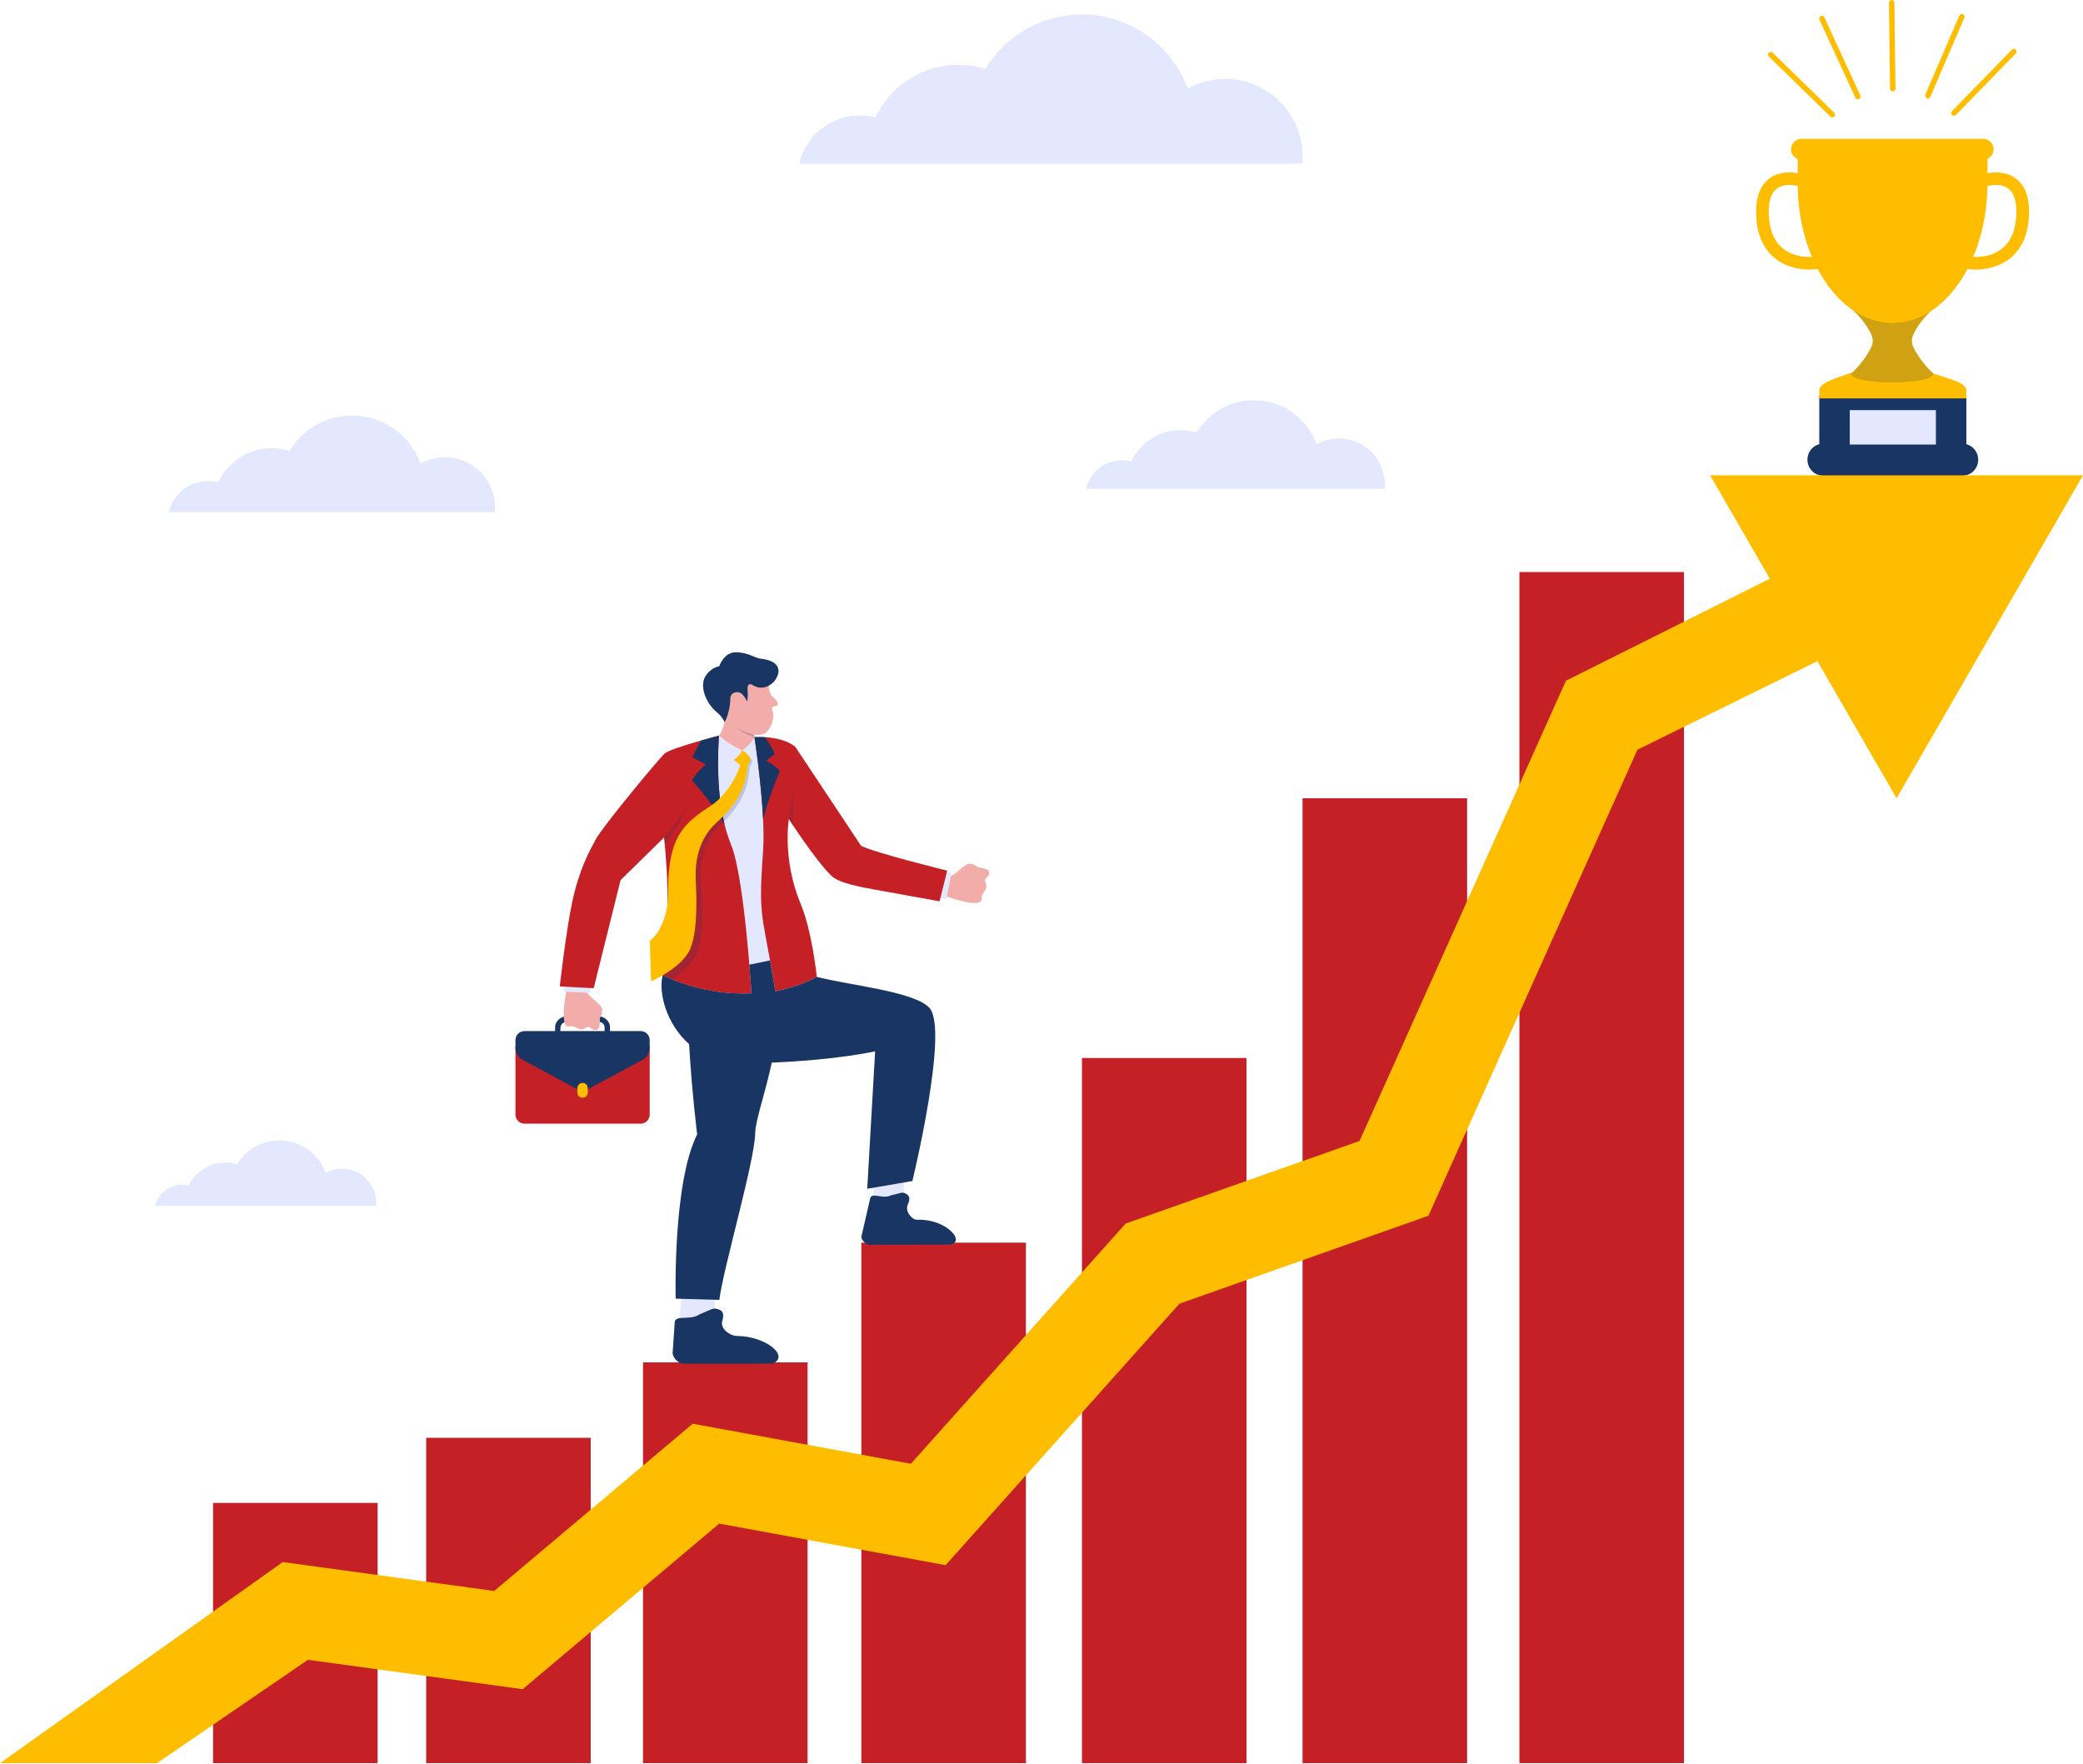
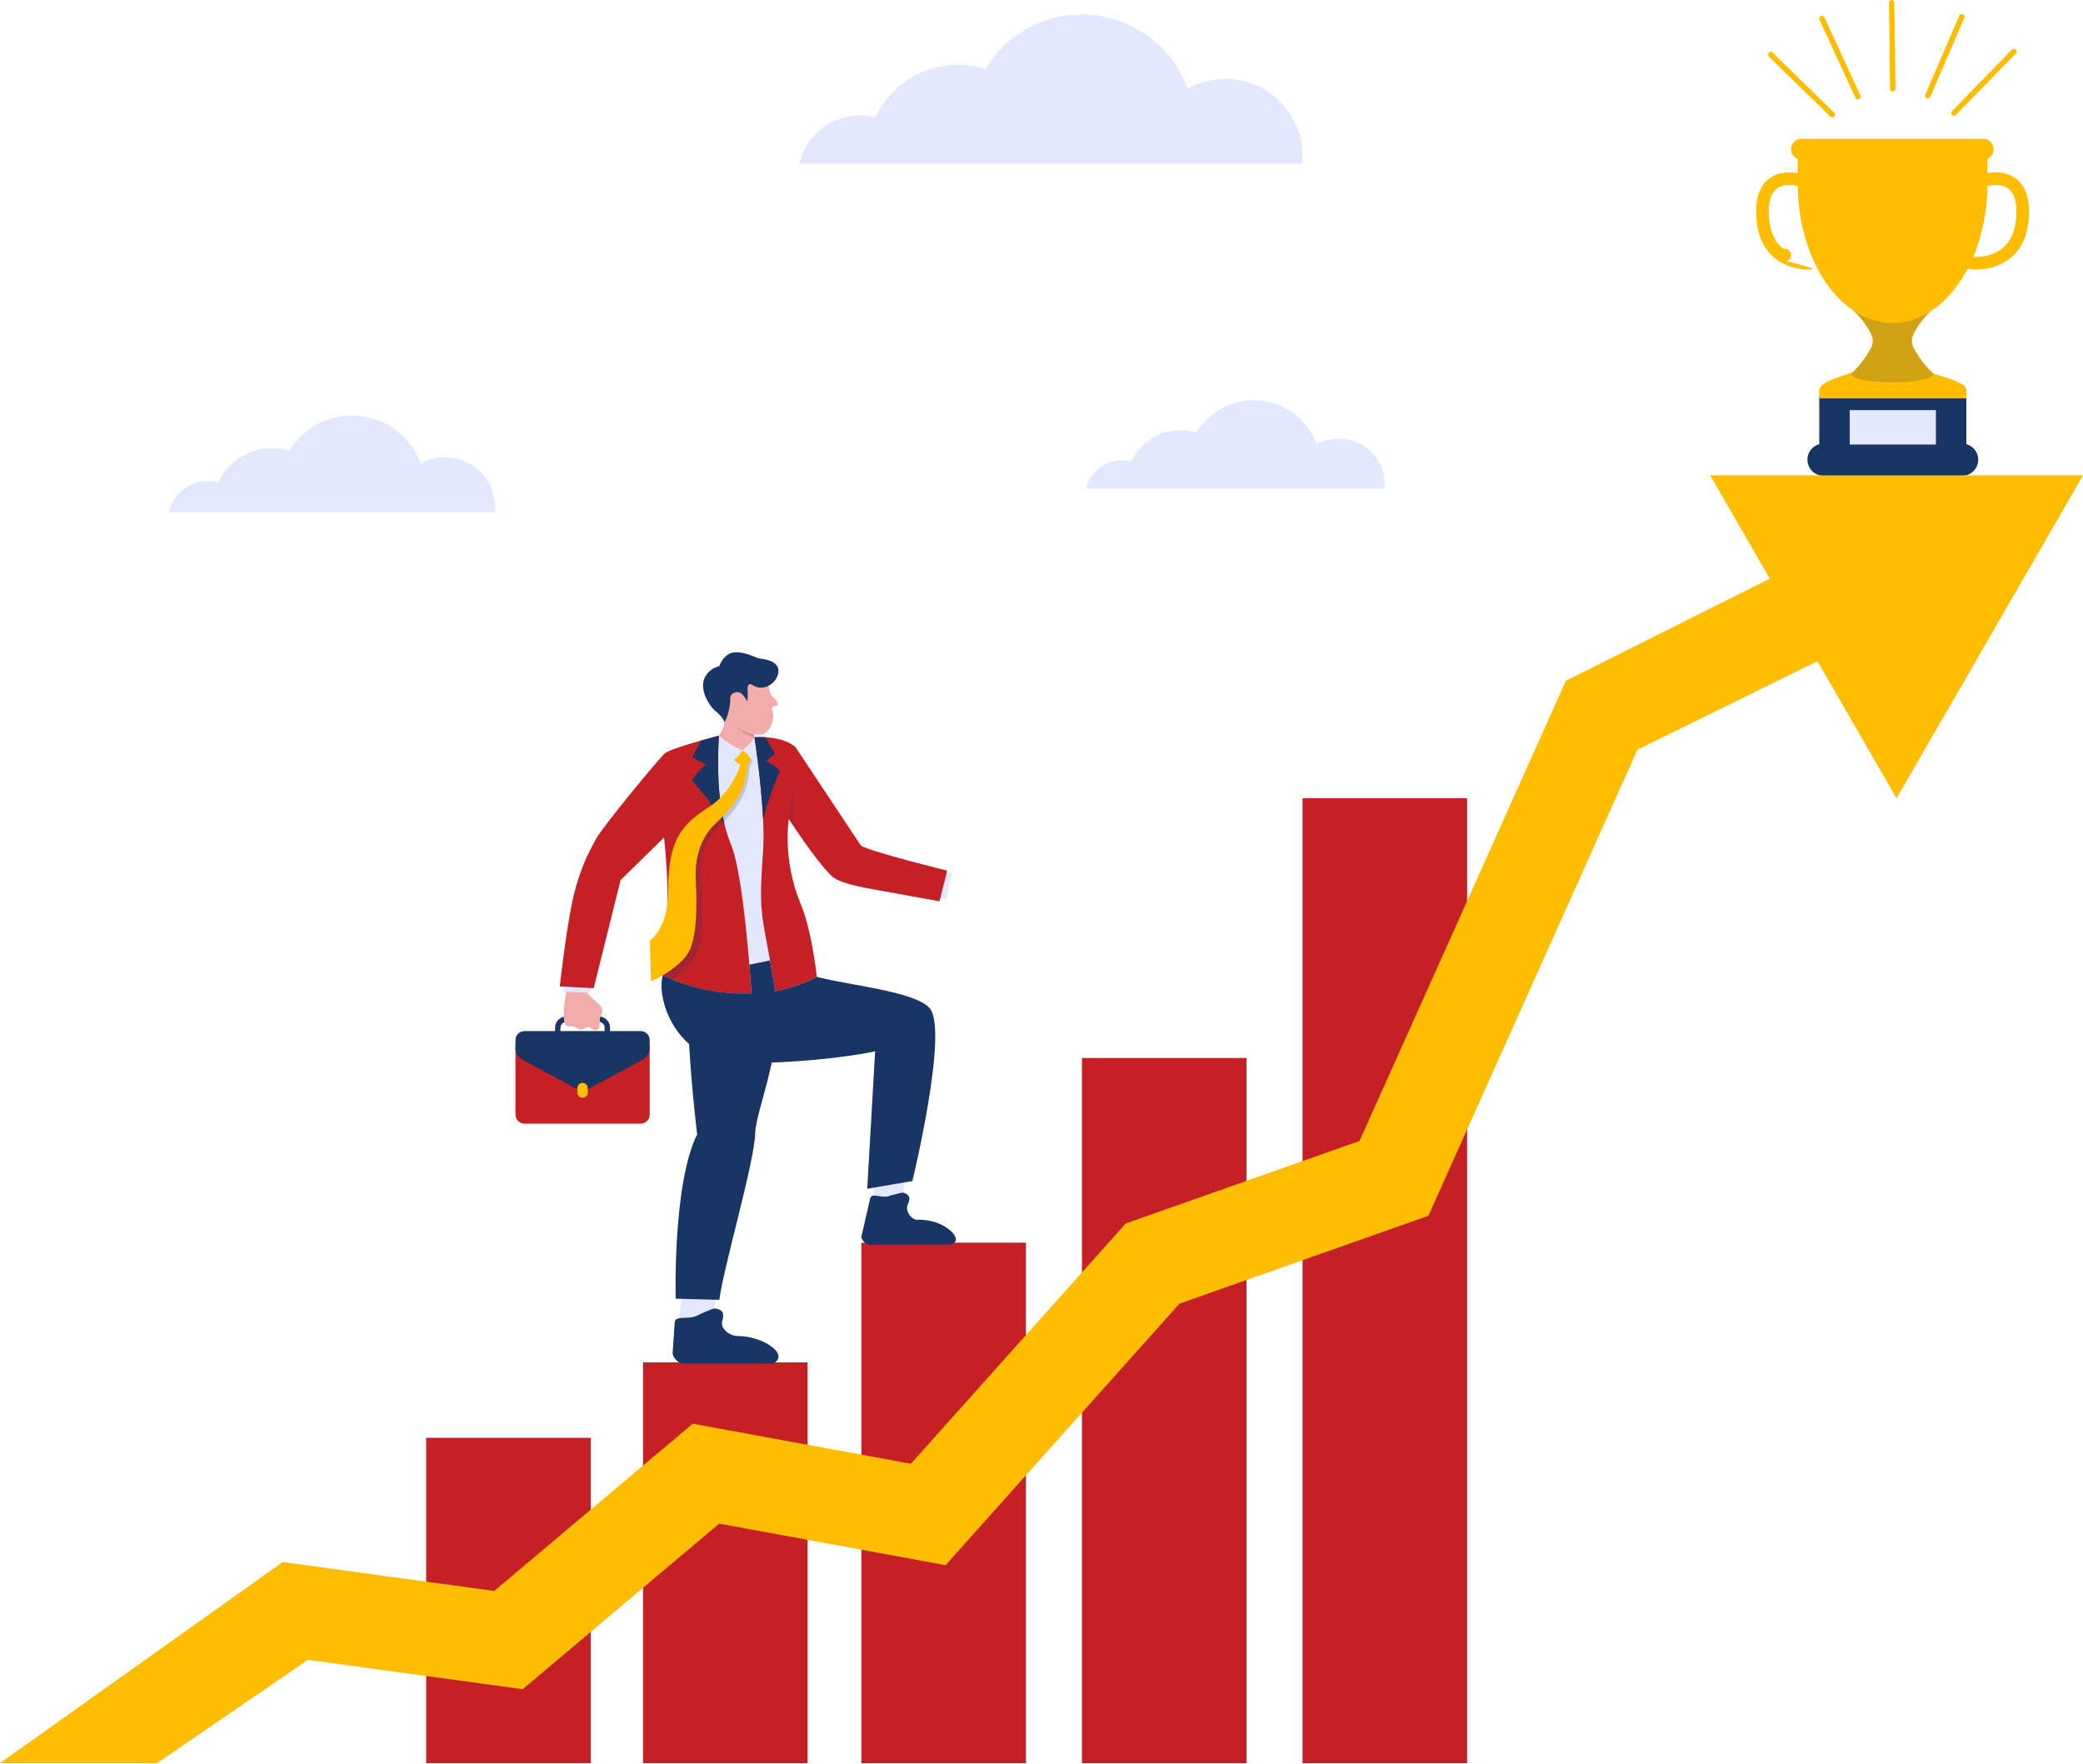
<svg xmlns="http://www.w3.org/2000/svg" fill="#000000" height="127" preserveAspectRatio="xMidYMid meet" version="1" viewBox="0.0 0.0 150.0 127.0" width="150" zoomAndPan="magnify">
  <g>
    <g id="change1_1">
      <path d="M40.647,73.192c0.011,0.149,0.026,0.276,0.05,0.392c-0.163,0.051-0.333,0.208-0.333,0.388l-0.024,0.426 h-0.367v-0.426C39.972,73.593,40.291,73.27,40.647,73.192z" fill="#193564" />
    </g>
    <g id="change1_2">
      <path d="M43.165,73.291c0,0,0.026-0.038,0.058-0.098c0.38,0.058,0.706,0.384,0.706,0.78v0.426H43.54l-0.002-0.426 c0-0.203-0.185-0.369-0.381-0.395C43.166,73.42,43.165,73.291,43.165,73.291z" fill="#193564" />
    </g>
    <g fill="#f2adab" id="change2_1">
      <path d="M52.17,52.004c0,0-0.081,0.535-0.405,0.969l1.754,1.662l0.085-1.898c0,0,1.06,0.364,1.509,0.042 s0.687-1.094,0.515-1.627c0,0-0.184-0.244,0.211-0.309c0.395-0.065,0.044-0.479-0.224-0.701c-0.268-0.222-0.28-1-0.28-1 l-1.595-0.301l-2.23,1.412C51.51,50.253,52.064,51.202,52.17,52.004z" />
      <path d="M54.329 53.082L54.182 52.275 53.122 52.963 53.52 54.635 54.291 54.139z" />
      <path d="M42.19,71.177c0.028,0.51,0.896,0.981,1.108,1.327c0.212,0.346-0.097,0.786-0.097,0.786 s0.004,0.448-0.064,0.69c-0.068,0.242-0.337,0.268-0.603,0.04c-0.266-0.228-0.382,0.161-0.727,0.094 c-0.345-0.066-0.407-0.253-0.842-0.209c-0.762,0.077-0.118-2.857-0.118-2.857L42.19,71.177z" />
-       <path d="M68.164,63.131c0.509,0.049,1.104-0.739,1.478-0.897c0.374-0.158,0.763,0.213,0.763,0.213 s0.444,0.063,0.673,0.166c0.229,0.103,0.215,0.373-0.05,0.602c-0.265,0.229,0.102,0.402-0.015,0.733 c-0.117,0.331-0.311,0.364-0.332,0.801c-0.037,0.765-2.842-0.311-2.842-0.311L68.164,63.131z" />
    </g>
    <g id="change3_1">
      <path d="M62.988 84.699L62.869 86.384 65.023 86.442 65.154 84.596z" fill="#e4e8ff" />
    </g>
    <g id="change3_2">
      <path d="M51.614 92.847L51.342 94.981 48.877 95.24 49.174 92.634z" fill="#e4e8ff" />
    </g>
    <g id="change3_3">
      <path d="M51.765,52.973c0,0,0.628,0.562,1.681,1.067c0,0,0.595-0.406,0.883-0.957l0.834,0.424 c0,0,1.253,4.289,1.246,7.003c-0.007,2.714,1.497,6.897,1.746,10.159c0,0-1.436,3.105-4.571,3.105 c-3.135,0-5.863-3.541-5.863-3.541s0.631-3.169,0.977-4.536s0.546-3.773,0-5.179c-0.546-1.406,1.616-5.051,2.309-6.838 L51.765,52.973z" fill="#e4e8ff" />
    </g>
    <g id="change3_4">
      <path d="M40.593 70.863L40.595 71.399 42.519 71.495 42.541 70.879z" fill="#e4e8ff" />
    </g>
    <g id="change3_5">
      <path d="M67.615 64.663L68.145 64.741 68.527 62.853 67.921 62.739z" fill="#e4e8ff" />
    </g>
    <g id="change3_6">
      <path d="M57.55,11.785c0.456-1.985,2.233-3.467,4.357-3.467c0.39,0,0.768,0.05,1.129,0.144 c1.048-2.242,3.323-3.795,5.961-3.795c0.682,0,1.34,0.104,1.958,0.297c1.42-2.352,4-3.924,6.948-3.924 c3.507,0,6.494,2.226,7.625,5.342c0.801-0.447,1.723-0.702,2.706-0.702c3.074,0,5.566,2.492,5.566,5.566 c0,0.182-0.009,0.362-0.027,0.54H57.55z" fill="#e4e8ff" />
    </g>
    <g id="change3_7">
      <path d="M12.158,36.885c0.296-1.287,1.447-2.247,2.824-2.247c0.253,0,0.498,0.033,0.731,0.093 c0.679-1.453,2.154-2.46,3.864-2.46c0.442,0,0.868,0.067,1.269,0.192c0.92-1.524,2.593-2.543,4.503-2.543 c2.273,0,4.209,1.443,4.942,3.462c0.519-0.289,1.117-0.455,1.754-0.455c1.992,0,3.607,1.615,3.607,3.607 c0,0.118-0.006,0.235-0.017,0.35H12.158z" fill="#e4e8ff" />
    </g>
    <g id="change3_8">
-       <path d="M11.174,86.835c0.2-0.872,0.98-1.522,1.913-1.522c0.171,0,0.337,0.022,0.495,0.063 c0.46-0.984,1.459-1.666,2.617-1.666c0.299,0,0.588,0.046,0.86,0.13c0.623-1.032,1.756-1.723,3.05-1.723 c1.54,0,2.851,0.977,3.348,2.345c0.352-0.196,0.757-0.308,1.188-0.308c1.349,0,2.443,1.094,2.443,2.443 c0,0.08-0.004,0.159-0.012,0.237H11.174z" fill="#e4e8ff" />
-     </g>
+       </g>
    <g id="change3_9">
      <path d="M78.208,35.199c0.271-1.179,1.325-2.058,2.586-2.058c0.231,0,0.456,0.03,0.67,0.085 c0.622-1.331,1.973-2.253,3.538-2.253c0.405,0,0.795,0.062,1.162,0.176c0.843-1.396,2.374-2.329,4.124-2.329 c2.082,0,3.854,1.321,4.526,3.171c0.475-0.265,1.023-0.417,1.606-0.417c1.825,0,3.304,1.479,3.304,3.304 c0,0.108-0.006,0.215-0.016,0.321H78.208z" fill="#e4e8ff" />
    </g>
    <g id="change4_1">
      <path d="M51.765,52.973c0,0-3.459,0.892-3.895,1.28c-0.437,0.387-4.491,5.297-4.951,6.156 c-0.459,0.859-1.202,2.138-1.721,4.583c-0.444,2.092-0.889,6.037-0.889,6.037l2.444,0.129l1.936-7.785l3.13-3.067 c0,0,0.81,6.972-0.435,9.749c0,0,2.814,1.658,6.729,1.475c0,0-0.501-8.321-1.46-10.682C51.695,58.488,51.627,55.672,51.765,52.973z" fill="#c52026" />
    </g>
    <g id="change4_2">
      <path d="M54.329,53.082c0,0,0.819,5.258,0.624,8.152c-0.195,2.895-0.259,3.901,0.153,6.053 c0.412,2.152,0.721,4.089,0.721,4.089s1.588-0.26,2.994-1.034c0,0-0.343-3.296-1.157-5.24c-1.35-3.223-0.858-6.126-0.858-6.126 s1.866,2.913,3.067,4.091c0.548,0.537,2.216,0.829,3.231,1.01c1.581,0.281,4.554,0.824,4.554,0.824l0.552-2.208 c0,0-5.163-1.269-6.202-1.788l-4.731-7.118C57.277,53.785,56.489,52.979,54.329,53.082z" fill="#c52026" />
    </g>
    <g id="change4_3">
      <path d="M46.133,80.911h-8.362c-0.36,0-0.652-0.292-0.652-0.652v-4.91h9.667v4.91 C46.786,80.619,46.494,80.911,46.133,80.911z" fill="#c52026" />
    </g>
    <g id="change4_4">
      <path d="M46.304 98.1H58.154V126.96H46.304z" fill="#c52026" />
    </g>
    <g id="change4_5">
      <path d="M30.688 103.531H42.538V126.959H30.688z" fill="#c52026" />
    </g>
    <g id="change4_6">
-       <path d="M15.341 108.22H27.191V126.96H15.341z" fill="#c52026" />
-     </g>
+       </g>
    <g id="change4_7">
      <path d="M62.028 89.48H73.878V126.96H62.028z" fill="#c52026" />
    </g>
    <g id="change4_8">
      <path d="M77.914 76.183H89.764V126.96H77.914z" fill="#c52026" />
    </g>
    <g id="change4_9">
      <path d="M93.799 57.481H105.649V126.96H93.799z" fill="#c52026" />
    </g>
    <g id="change4_10">
-       <path d="M109.415 41.192H121.265V126.959H109.415z" fill="#c52026" />
-     </g>
+       </g>
    <g id="change1_3">
      <path clip-rule="evenodd" d="M131.009 28.51H141.601V33.403H131.009z" fill="#193564" fill-rule="evenodd" />
    </g>
    <g id="change1_4">
      <path clip-rule="evenodd" d="M142.455,33.102c0-0.639-0.518-1.158-1.158-1.158h-9.984 c-0.639,0-1.158,0.518-1.158,1.158v0c0,0.639,0.518,1.158,1.158,1.158h9.984C141.937,34.26,142.455,33.741,142.455,33.102 C142.455,33.102,142.455,33.102,142.455,33.102z" fill="#193564" fill-rule="evenodd" />
    </g>
    <g id="change5_1">
      <path d="M53.446,54.04c0,0-0.221,0.442-0.606,0.669c0,0,0.531,0.495,0.751,0.521 c0.22,0.026,0.464-0.521,0.464-0.521S53.946,54.27,53.446,54.04z" fill="#ffbd00" />
    </g>
    <g id="change5_2">
      <path d="M53.414,54.769c0,0-0.508,2.129-2.37,3.349c-1.862,1.22-2.908,2.192-2.933,5.943 c0,0,0.154,2.471-1.314,3.69l0.089,2.91c0,0,1.943-0.824,2.693-2.081c0.75-1.257,0.558-4.52,0.526-5.216 c-0.031-0.696-0.074-2.742,1.531-4.167c1.605-1.425,2.129-2.708,2.231-4.36L53.414,54.769z" fill="#ffbd00" />
    </g>
    <g id="change5_3">
      <path d="M41.952,79.044L41.952,79.044c0.209,0,0.379-0.17,0.379-0.379v-0.319c0-0.21-0.17-0.379-0.379-0.379l0,0 c-0.21,0-0.379,0.17-0.379,0.379v0.319C41.573,78.875,41.743,79.044,41.952,79.044z" fill="#ffbd00" />
    </g>
    <g id="change5_4">
      <path d="M150 34.229L123.151 34.229 127.447 41.67 112.766 49.016 97.902 82.157 81.064 88.101 65.594 105.401 49.884 102.517 35.588 114.56 20.361 112.478 0 126.959 11.307 126.959 22.172 119.519 37.639 121.634 51.792 109.711 68.094 112.702 84.932 93.874 102.862 87.543 117.914 53.984 130.874 47.607 136.575 57.481z" fill="#ffbd00" />
    </g>
    <g id="change5_5">
-       <path d="M130.295,19.408c-0.782,0-1.689-0.199-2.423-0.769c-0.895-0.695-1.369-1.777-1.41-3.216 c-0.035-1.223,0.292-2.093,0.969-2.586c1.051-0.765,2.509-0.262,2.571-0.24c0.237,0.084,0.36,0.343,0.277,0.58 c-0.084,0.236-0.343,0.36-0.579,0.277c-0.016-0.005-1.077-0.364-1.737,0.12c-0.419,0.307-0.619,0.921-0.593,1.824 c0.033,1.155,0.389,2.004,1.058,2.524c0.8,0.621,1.891,0.659,2.582,0.503c0.245-0.055,0.488,0.098,0.543,0.343 c0.055,0.245-0.098,0.488-0.343,0.543C130.945,19.371,130.632,19.408,130.295,19.408z" fill="#ffbd00" />
+       <path d="M130.295,19.408c-0.782,0-1.689-0.199-2.423-0.769c-0.895-0.695-1.369-1.777-1.41-3.216 c-0.035-1.223,0.292-2.093,0.969-2.586c1.051-0.765,2.509-0.262,2.571-0.24c0.237,0.084,0.36,0.343,0.277,0.58 c-0.084,0.236-0.343,0.36-0.579,0.277c-0.016-0.005-1.077-0.364-1.737,0.12c-0.419,0.307-0.619,0.921-0.593,1.824 c0.033,1.155,0.389,2.004,1.058,2.524c0.245-0.055,0.488,0.098,0.543,0.343 c0.055,0.245-0.098,0.488-0.343,0.543C130.945,19.371,130.632,19.408,130.295,19.408z" fill="#ffbd00" />
    </g>
    <g id="change5_6">
      <path clip-rule="evenodd" d="M142.81,9.999c-0.284,0-0.642,0-1.053,0h-10.94 c-0.426,0-0.797,0-1.09,0c-0.415,0-0.752,0.337-0.752,0.752c0,0,0,0,0,0c0,0.318,0.199,0.589,0.479,0.699v1.741 c0,4.06,1.635,7.56,3.986,9.153c0.22,0.196,0.672,0.639,1.068,1.288c0.178,0.293,0.36,0.603,0.354,0.935 c-0.006,0.334-0.209,0.64-0.391,0.934c-0.409,0.661-0.856,1.115-1.057,1.304c-1.328,0.461-2.385,0.757-2.405,1.312h0v0.57h10.592 v-0.57h0c-0.019-0.55-1.062-0.78-2.379-1.222c-0.051-0.043-0.632-0.547-1.156-1.393c-0.182-0.295-0.384-0.6-0.391-0.934 c-0.006-0.332,0.175-0.642,0.354-0.935c0.342-0.562,0.728-0.97,0.968-1.197c2.418-1.544,4.114-5.086,4.123-9.211 c0,0,0-0.929,0-1.79c0.26-0.118,0.441-0.379,0.441-0.683c0,0,0,0,0,0C143.561,10.335,143.225,9.999,142.81,9.999z" fill="#ffbd00" fill-rule="evenodd" />
    </g>
    <g id="change5_7">
      <path d="M142.279,19.408c-0.337,0-0.65-0.037-0.917-0.097c-0.245-0.055-0.398-0.299-0.343-0.543 c0.055-0.245,0.299-0.398,0.543-0.343c0.691,0.156,1.782,0.118,2.582-0.503c0.67-0.52,1.026-1.369,1.059-2.524 c0.025-0.903-0.174-1.517-0.593-1.824c-0.662-0.485-1.726-0.124-1.737-0.12c-0.237,0.082-0.496-0.042-0.578-0.279 c-0.083-0.236,0.04-0.495,0.276-0.578c0.062-0.022,1.52-0.525,2.571,0.24c0.678,0.493,1.004,1.364,0.969,2.586 c-0.041,1.439-0.515,2.521-1.41,3.216C143.968,19.209,143.061,19.408,142.279,19.408z" fill="#ffbd00" />
    </g>
    <g id="change3_10">
      <path clip-rule="evenodd" d="M133.202 29.532H139.408V32.01H133.202z" fill="#e4e8ff" fill-rule="evenodd" />
    </g>
    <g id="change5_8">
      <path d="M133.788,7.151c-0.074,0-0.145-0.042-0.179-0.114l-2.59-5.622c-0.046-0.098-0.002-0.215,0.096-0.261 c0.098-0.046,0.215-0.002,0.261,0.096l2.59,5.622c0.045,0.098,0.002,0.215-0.096,0.261C133.844,7.145,133.816,7.151,133.788,7.151z" fill="#ffbd00" />
    </g>
    <g id="change5_9">
      <path d="M138.826,7.087c-0.026,0-0.052-0.005-0.078-0.016c-0.1-0.043-0.146-0.159-0.103-0.258l2.448-5.686 c0.043-0.1,0.159-0.145,0.258-0.103c0.1,0.043,0.146,0.159,0.103,0.258l-2.448,5.686C138.975,7.043,138.902,7.087,138.826,7.087z" fill="#ffbd00" />
    </g>
    <g id="change5_10">
      <path d="M136.301,6.583c-0.107,0-0.195-0.086-0.197-0.194l-0.078-6.19C136.025,0.09,136.112,0.001,136.22,0 c0.001,0,0.002,0,0.002,0c0.107,0,0.195,0.086,0.197,0.194l0.078,6.19c0.001,0.109-0.086,0.198-0.194,0.199 C136.302,6.583,136.301,6.583,136.301,6.583z" fill="#ffbd00" />
    </g>
    <g id="change5_11">
      <path d="M140.7,8.341c-0.05,0-0.099-0.019-0.137-0.056c-0.078-0.076-0.079-0.2-0.003-0.278l4.322-4.432 c0.076-0.078,0.2-0.079,0.278-0.003c0.078,0.076,0.079,0.2,0.003,0.278l-4.322,4.432C140.802,8.321,140.751,8.341,140.7,8.341z" fill="#ffbd00" />
    </g>
    <g id="change5_12">
      <path d="M131.946,8.451c-0.05,0-0.099-0.019-0.137-0.056l-4.432-4.322c-0.078-0.076-0.079-0.2-0.003-0.278 c0.076-0.078,0.2-0.079,0.278-0.003l4.432,4.322c0.078,0.076,0.079,0.2,0.003,0.278C132.049,8.431,131.997,8.451,131.946,8.451z" fill="#ffbd00" />
    </g>
    <g id="change1_5">
      <path d="M54.329,53.082c0,0,0.488,3.133,0.621,5.894c0.473-1.786,1.208-3.453,1.208-3.453 c-0.261-0.353-0.975-0.745-0.975-0.745l0.621-0.498c-0.216-0.433-0.486-0.867-0.703-1.196l0,0 C54.866,53.071,54.609,53.069,54.329,53.082z" fill="#193564" />
    </g>
    <g id="change1_6">
      <path d="M52.17,52.004c0,0-0.078-0.333-0.611-0.773c-0.533-0.439-1.187-1.547-0.826-2.413 c0,0,0.299-0.688,1.057-0.841c0,0,0.333-1.012,1.197-1.009c0.864,0.003,1.402,0.421,1.783,0.46c0.381,0.039,1.35,0.199,1.286,0.953 s-1.041,1.515-1.889,0.928c0,0-0.383-0.235-0.333,0.401c0.05,0.637-0.045,0.788-0.045,0.788s-0.253-0.613-0.633-0.652 c-0.381-0.039-0.587,0.209-0.57,0.507C52.608,50.726,52.405,51.685,52.17,52.004z" fill="#193564" />
    </g>
    <g id="change1_7">
      <path d="M51.921,58.935c0.091,0.147,0.178,0.294,0.259,0.44c-0.047-0.188-0.088-0.378-0.127-0.569 C52.01,58.849,51.966,58.892,51.921,58.935z" fill="#193564" />
    </g>
    <g id="change1_8">
      <path d="M49.833,56.19c0,0,0.713,0.791,1.43,1.775c0.212-0.156,0.405-0.323,0.58-0.496 c-0.167-1.47-0.155-3-0.078-4.496c0,0-0.579,0.149-1.293,0.352c-0.19,0.366-0.433,0.836-0.621,1.198l0.979,0.526 C50.83,55.049,50.261,55.46,49.833,56.19z" fill="#193564" />
    </g>
    <g id="change1_9">
      <path d="M46.133,74.245h-8.362c-0.36,0-0.652,0.292-0.652,0.652v0.451v0.105c0,0.36,0.198,0.691,0.515,0.862 l3.855,2.073c0.027,0.015,0.056,0.027,0.084,0.039v-0.081c0-0.209,0.17-0.379,0.379-0.379c0.209,0,0.379,0.17,0.379,0.379v0.081 c0.028-0.012,0.057-0.024,0.084-0.039l3.855-2.073c0.317-0.171,0.515-0.502,0.515-0.862v-0.105V75v-0.102 C46.786,74.537,46.494,74.245,46.133,74.245z" fill="#193564" />
    </g>
    <g id="change1_10">
      <path d="M55.639,98.193l-6.346,0.005c-0.554,0.003-0.901-0.579-0.853-0.818l0.15-2.216 c0.129-0.487,1.11-0.067,1.775-0.517c0.901-0.369,0.955-0.47,1.248-0.403c0.514,0.109,0.505,0.431,0.42,0.809 c-0.243,0.617,0.552,1.144,1.049,1.146C55.107,96.208,56.909,97.634,55.639,98.193z" fill="#193564" />
    </g>
    <g id="change1_11">
      <path d="M68.476,89.617l-5.888,0.016c-0.24-0.001-0.623-0.413-0.552-0.61l0.637-2.773 c0.17-0.398,0.882,0.113,1.468-0.17c0.76-0.178,0.817-0.256,1.038-0.154c0.389,0.173,0.336,0.448,0.215,0.76 c-0.278,0.492,0.266,1.164,0.662,1.146C68.033,87.74,69.553,89.333,68.476,89.617z" fill="#193564" />
    </g>
    <g id="change1_12">
      <path d="M66.921,72.565c-1.132-1.192-5.786-1.617-8.1-2.224c-1.406,0.774-2.994,1.035-2.994,1.035 s-0.149-0.932-0.377-2.22c-0.468,0.098-1.065,0.228-1.488,0.305c0.047,0.572,0.082,1.056,0.107,1.415 c0.006,0.08,0.011,0.153,0.015,0.22c0.001,0.018,0.002,0.039,0.004,0.056c0.009,0.14,0.016,0.24,0.02,0.303 c0.003,0.044,0.005,0.075,0.005,0.075c-0.428,0.02-0.84,0.015-1.239-0.005c-0.132-0.006-0.256-0.021-0.385-0.031 c-0.261-0.02-0.52-0.043-0.766-0.077c-0.139-0.019-0.271-0.041-0.404-0.064c-0.223-0.037-0.442-0.077-0.649-0.122 c-0.123-0.027-0.244-0.054-0.361-0.083c-0.204-0.05-0.399-0.102-0.584-0.156c-0.921-0.269-1.623-0.573-2.003-0.76 c0,0-0.001,0-0.001,0c-0.323,1.295,0.285,3.514,1.902,4.953c0.189,3.33,0.58,6.502,0.58,6.502 c-1.767,3.499-1.547,11.826-1.547,11.826l3.146,0.086c0.24-2.113,2.558-10.029,2.581-12.004c0.011-0.921,0.751-2.97,1.193-5.081 c4.757-0.19,7.443-0.814,7.443-0.814L62.451,85.6l3.252-0.559C65.704,85.041,68.363,74.084,66.921,72.565z" fill="#193564" />
    </g>
    <g fill="#193564" id="change1_13">
      <path d="M53.908,54.417c0.114,0.159,0.147,0.291,0.147,0.291s-0.088,0.197-0.205,0.348 c-0.135,1.547-0.682,2.779-2.214,4.14c-1.605,1.425-1.563,3.471-1.531,4.167c0.031,0.697,0.223,3.959-0.527,5.217 c-0.426,0.714-1.237,1.289-1.859,1.652l0,0c-0.088,0.342-0.084,0.756-0.084,0.756s1.751-0.878,2.466-2.157 c0.714-1.277,0.43-4.533,0.379-5.228c-0.05-0.695-0.15-2.739,1.413-4.209c1.494-1.403,2.005-2.65,2.097-4.201 c0.113-0.154,0.196-0.353,0.196-0.353S54.125,54.621,53.908,54.417z" opacity="0.2" />
      <path d="M54.295,52.894l-0.037-0.006c0,0-0.726-0.152-1.31-0.572c0,0,0.437,0.477,1.381,0.767 L54.295,52.894z" opacity="0.2" />
      <path d="M57.075,56.548c0,0.808-0.269,2.428-0.269,2.428s0.1,0.157,0.268,0.41 c0-0.004,0.001-0.007,0.001-0.011C57.176,57.962,57.075,56.548,57.075,56.548z" opacity="0.2" />
-       <path d="M47.872,60.822c1.357-1.846,1.703-2.995,1.703-2.995c-0.561,1.15-1.756,2.48-1.756,2.48 S47.841,60.496,47.872,60.822z" opacity="0.2" />
      <path clip-rule="evenodd" d="M138.066,25.5c-0.182-0.295-0.384-0.6-0.391-0.934 c-0.006-0.332,0.175-0.642,0.354-0.935c0.342-0.562,0.728-0.97,0.968-1.197c-0.831,0.531-1.747,0.826-2.71,0.826 c-1.016,0-1.98-0.33-2.847-0.918c0.22,0.196,0.672,0.639,1.068,1.288c0.178,0.293,0.36,0.603,0.354,0.935 c-0.006,0.334-0.209,0.64-0.391,0.934c-0.548,0.885-1.165,1.402-1.165,1.402c0,0.843,5.926,0.843,5.926,0 C139.231,26.902,138.614,26.386,138.066,25.5z" fill-rule="evenodd" opacity="0.2" />
    </g>
  </g>
</svg>